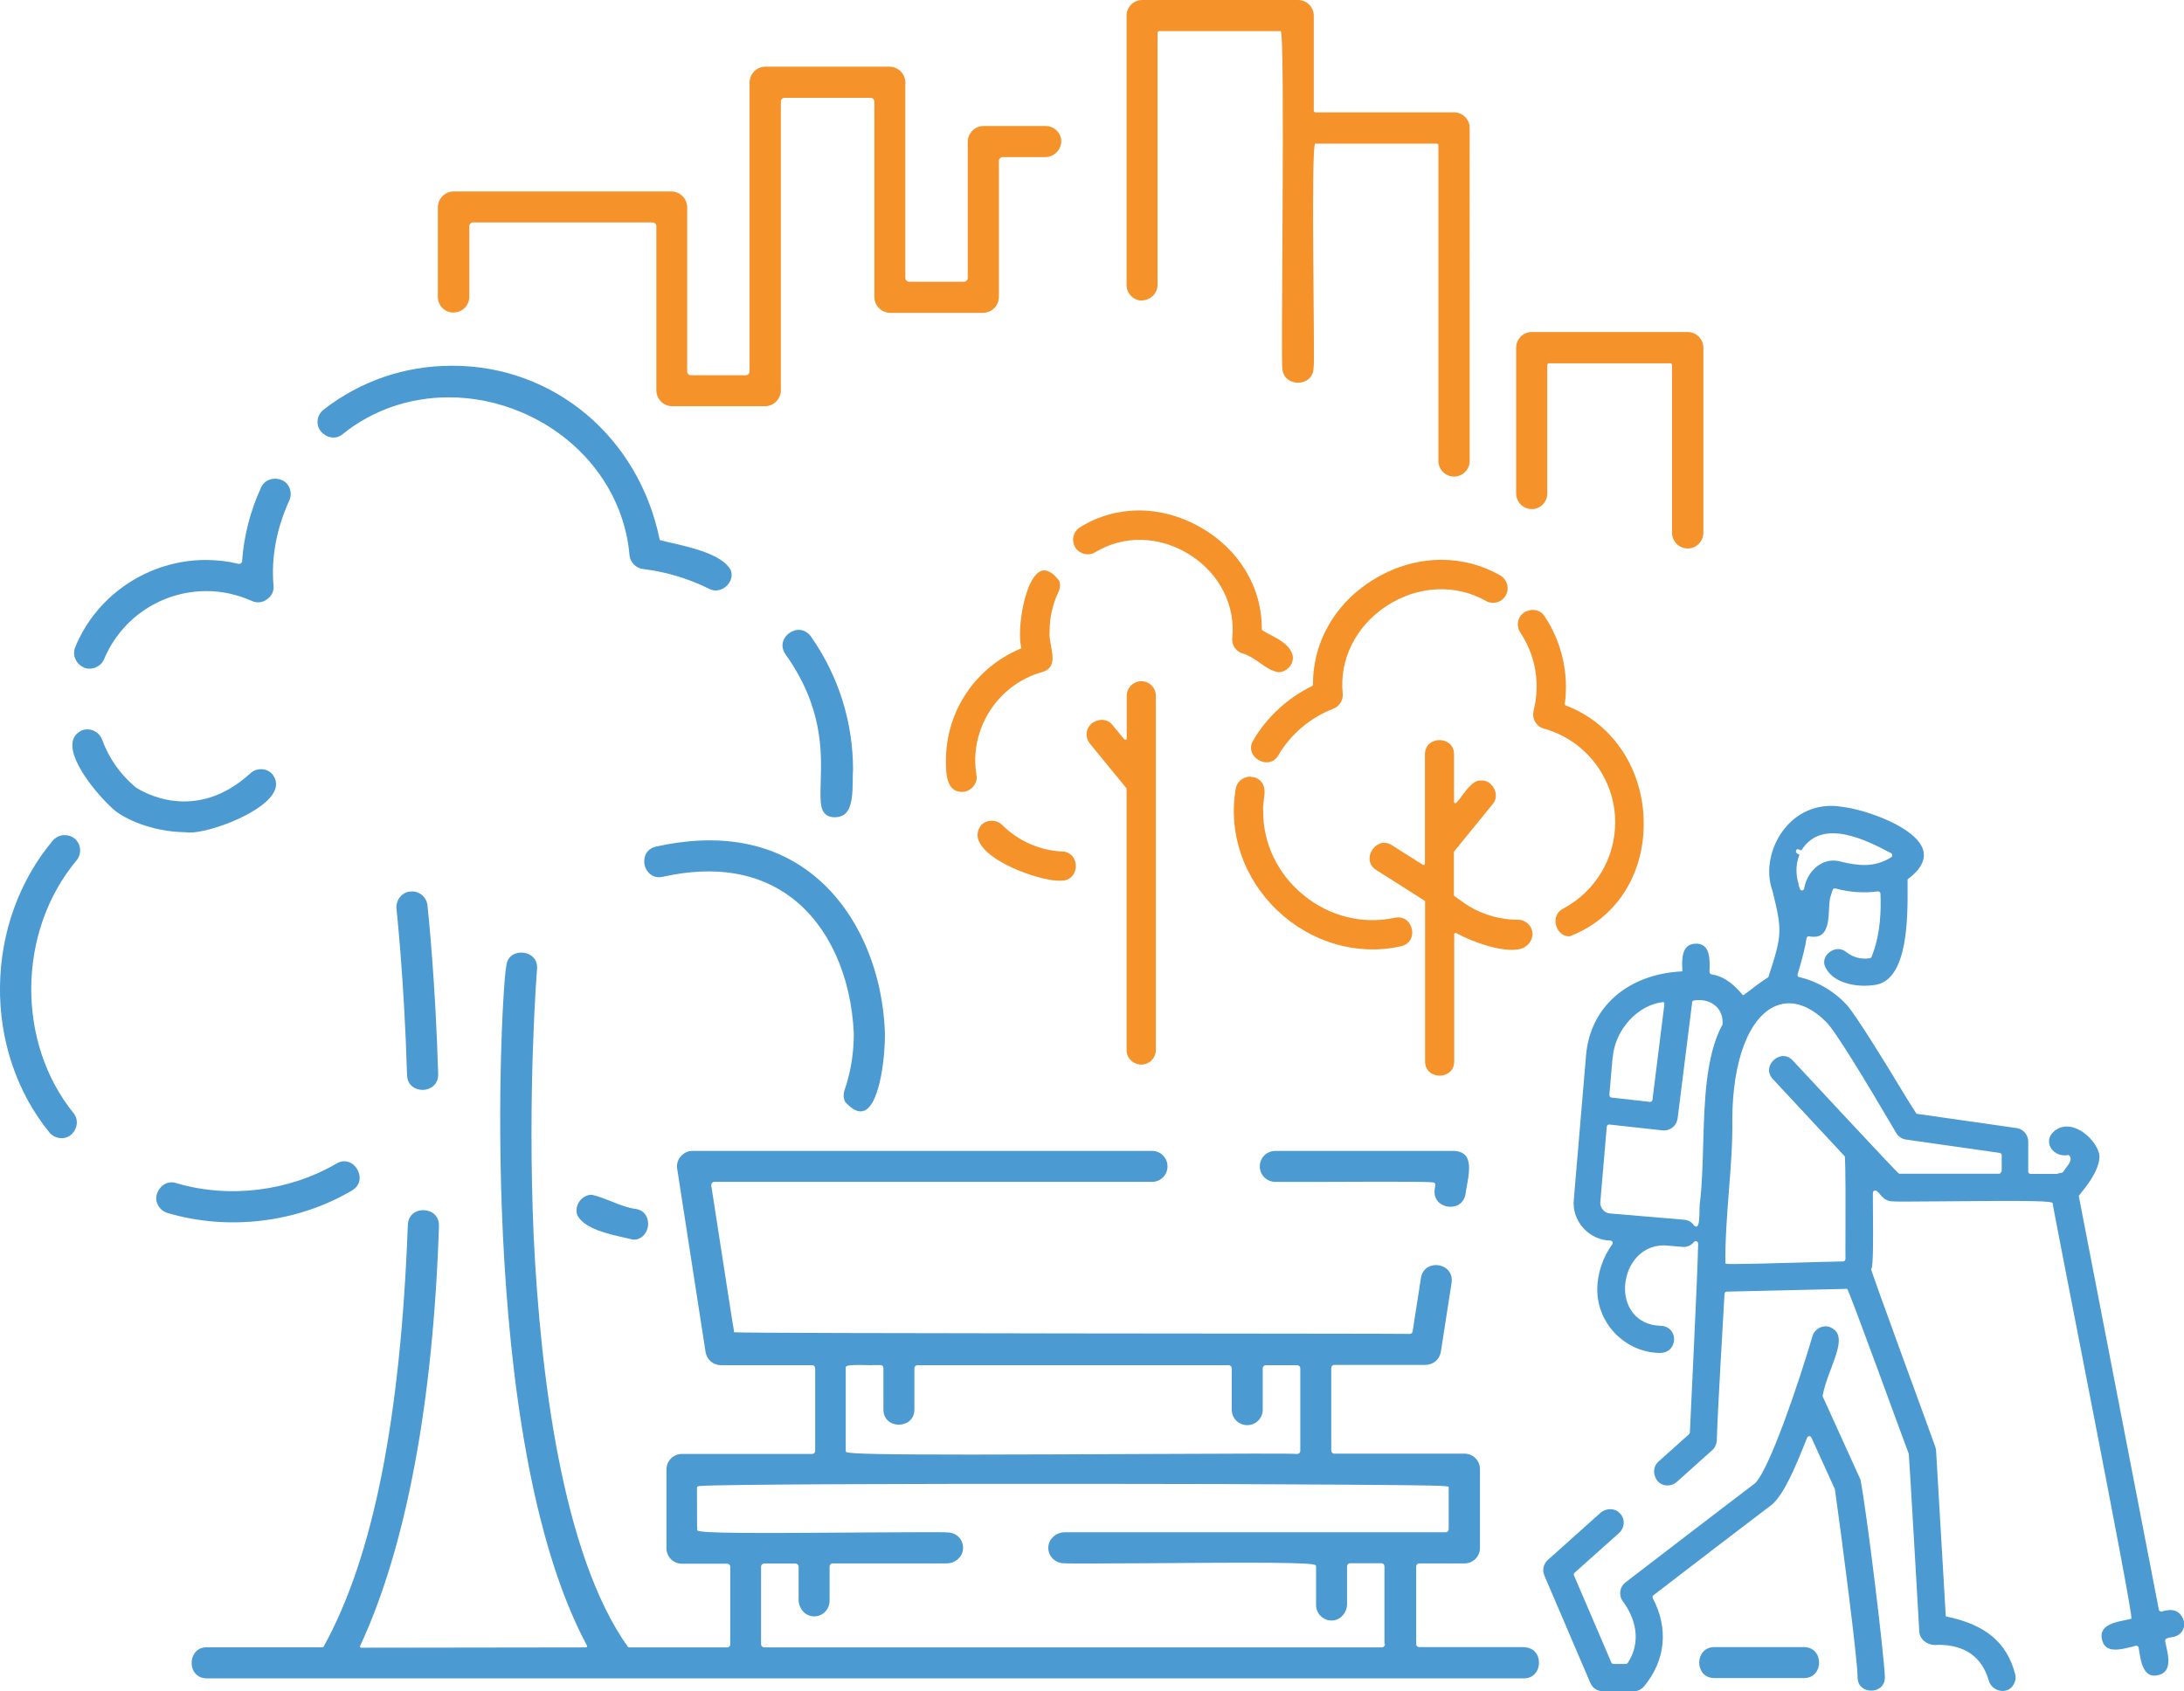
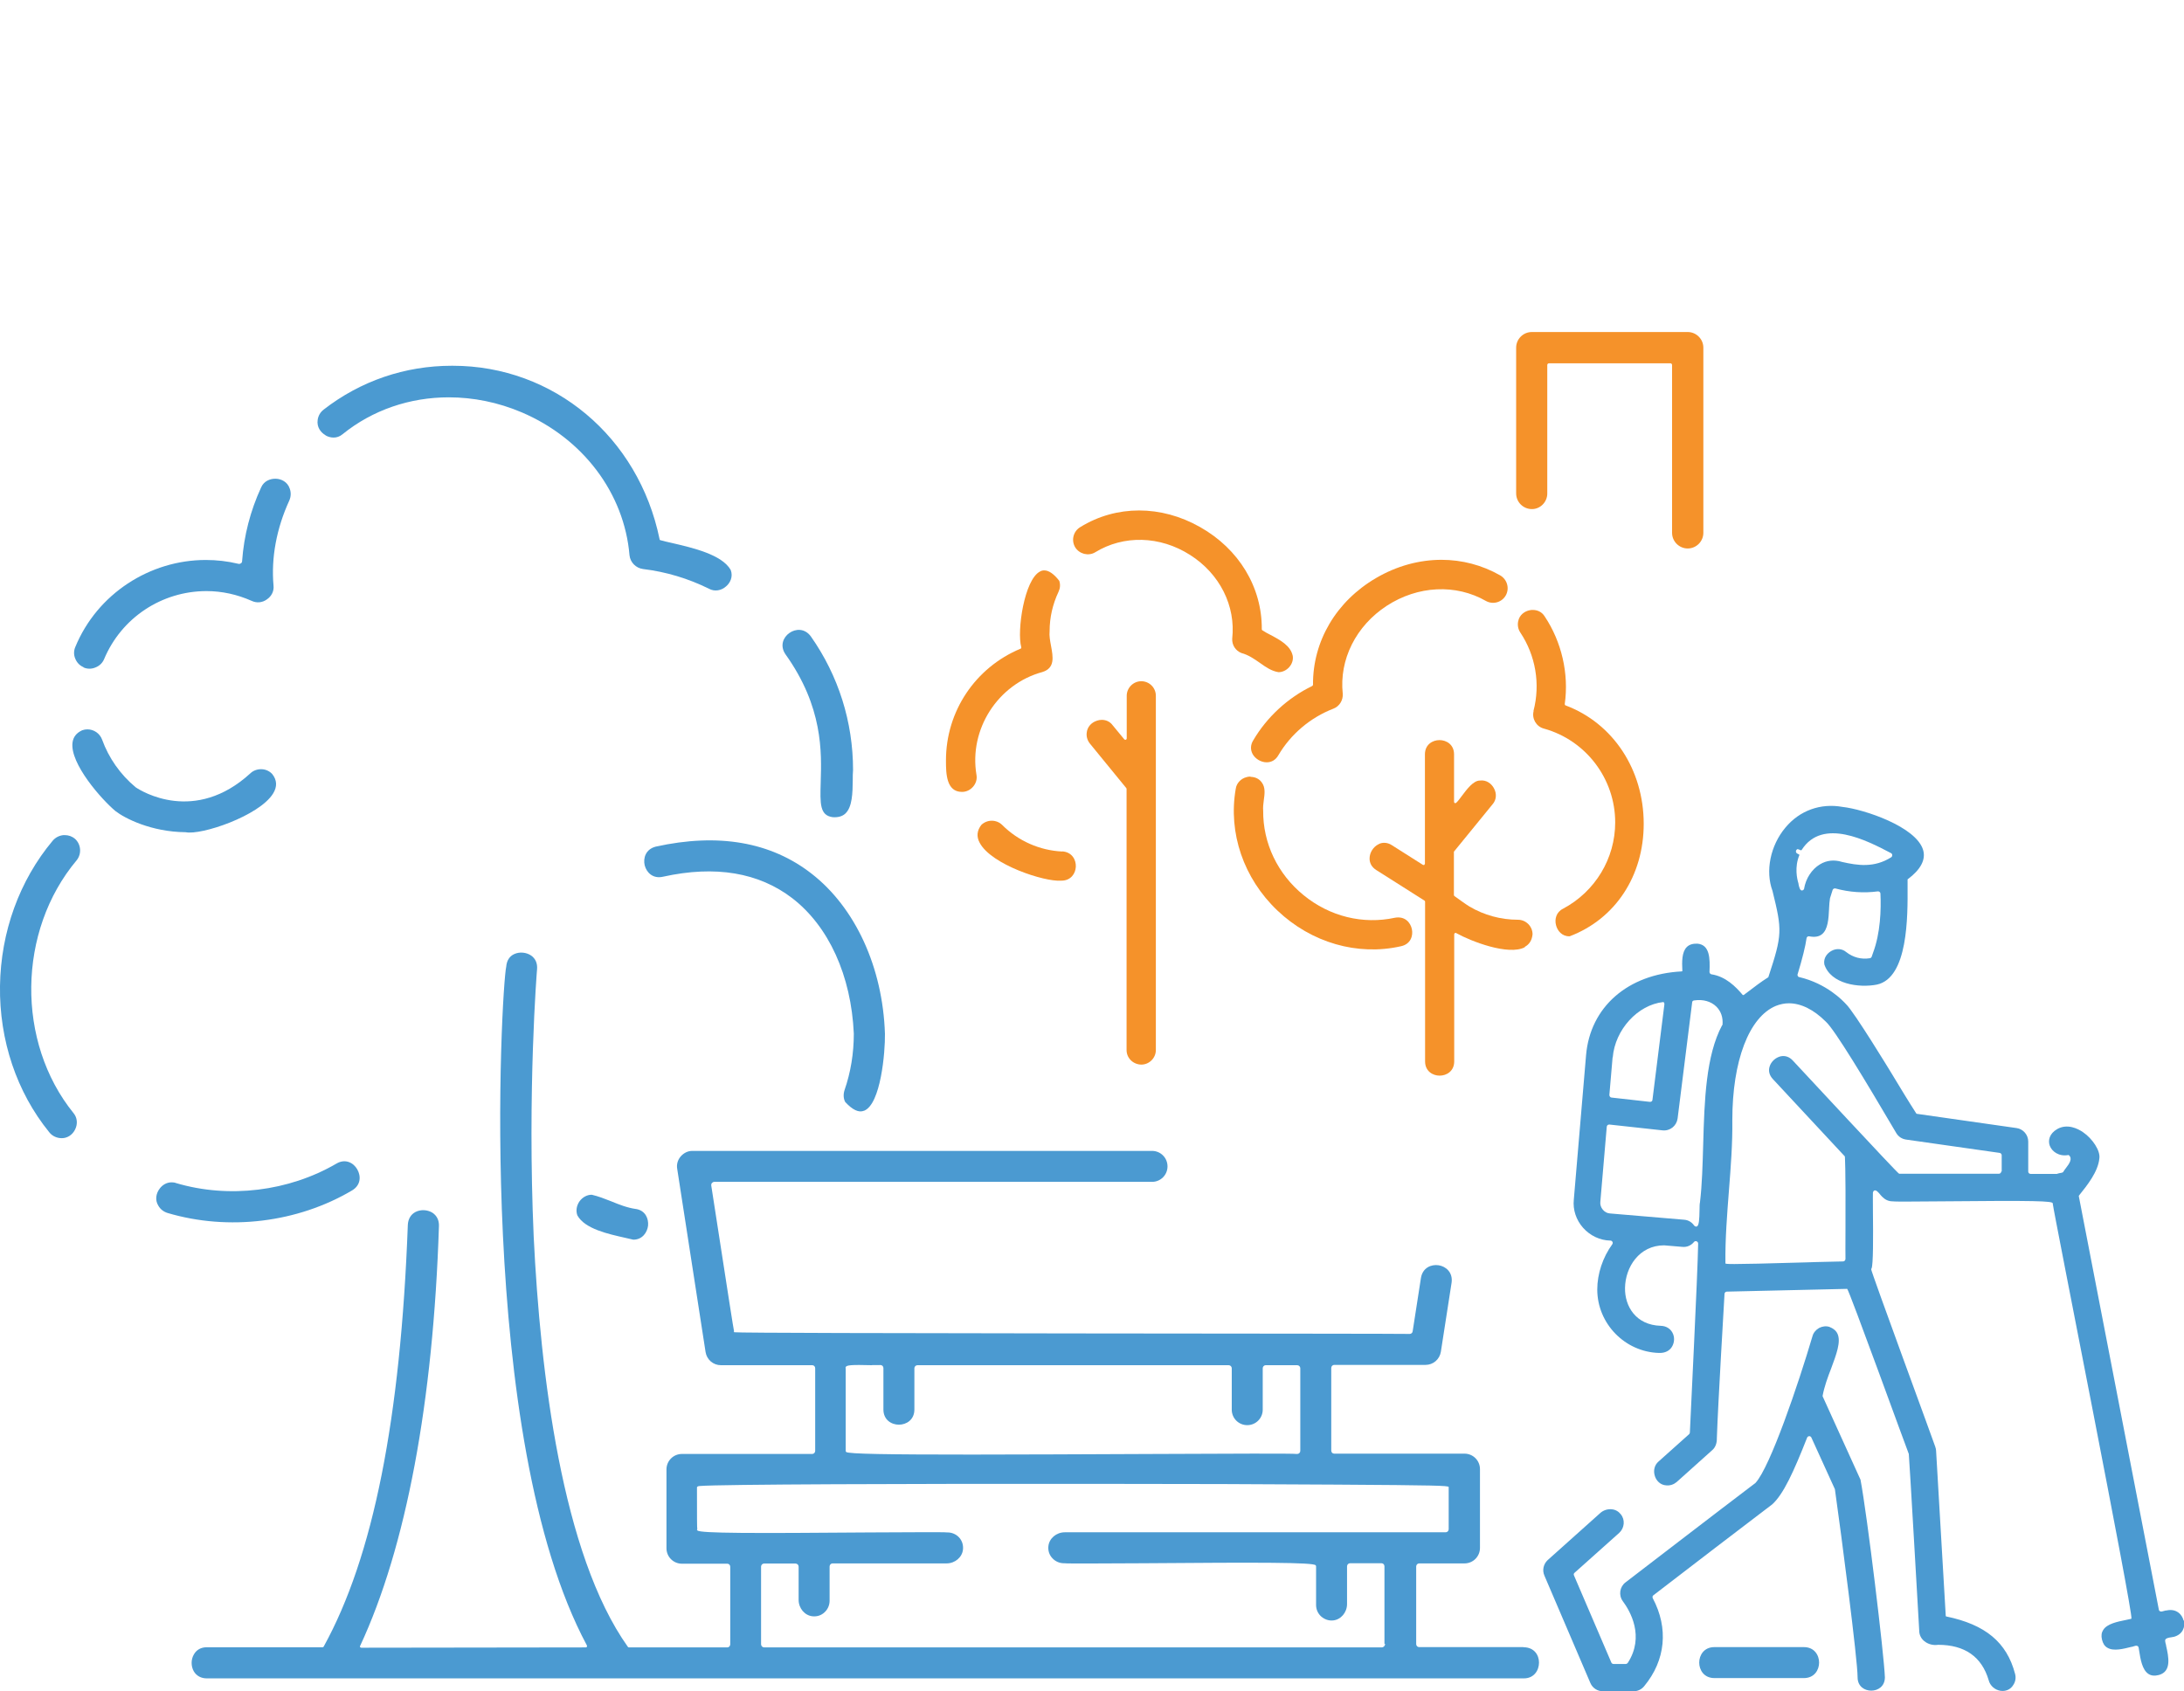
<svg xmlns="http://www.w3.org/2000/svg" id="b" viewBox="0 0 142.45 110.32">
  <defs>
    <style>.d{fill:#4b9ad1;}.e{fill:#f5922a;}</style>
  </defs>
  <g id="c">
    <path class="e" d="M99.91,33.21c.55.01,1.01-.46,1.01-1.01v-8.39c0-.06.05-.11.11-.11h7.92c.06,0,.11.05.11.11v10.95c0,.56.46,1.02,1.02,1.02s1.02-.46,1.02-1.02v-12.08c0-.56-.46-1.02-1.02-1.02h-10.17c-.56,0-1.02.46-1.02,1.02v9.51c0,.56.46,1.02,1.02,1.02Z" />
-     <path class="e" d="M74.45,19.6c.57,0,1.05-.44,1.05-1.02,0,0,0-16.44,0-16.44,0-.06.05-.11.11-.11h7.92c.31-.03,0,21.83.11,21.94,0,1.32,2.03,1.34,2.04,0,.1-.11-.2-14.63.11-14.6,0,0,7.92,0,7.92,0,.06,0,.11.05.11.11v20.59c0,.56.46,1.02,1.02,1.02s1.02-.46,1.02-1.02V8.35c0-.56-.46-1.02-1.02-1.02h-9.04c-.06,0-.11-.05-.11-.11V1.02c0-.56-.46-1.02-1.02-1.02h-10.17c-.56,0-1.02.46-1.02,1.02v17.57c0,.55.44,1,.98,1.02Z" />
-     <path class="e" d="M29.6,20.38c.56,0,1.01-.46,1.01-1.02v-4.6c0-.14.11-.25.25-.25h11.7c.14,0,.25.11.25.25v10.7c0,.58.47,1.04,1.04,1.04h6.04c.58,0,1.04-.47,1.04-1.04V6.63c0-.14.11-.25.25-.25h5.6c.14,0,.25.11.25.25v12.74c0,.58.47,1.04,1.04,1.04h6.04c.58,0,1.04-.47,1.04-1.04v-8.87c0-.14.11-.25.25-.25h2.73c.89.03,1.43-1.01.85-1.67-.19-.23-.48-.36-.78-.36h-4.04c-.58,0-1.04.47-1.04,1.04v8.87c0,.14-.11.25-.25.25h-3.57c-.14,0-.25-.11-.25-.25V5.39c0-.58-.47-1.04-1.04-1.04h-8.08c-.58,0-1.04.47-1.04,1.04v18.84c0,.14-.11.25-.25.25h-3.57c-.14,0-.25-.11-.25-.25v-10.7c0-.58-.47-1.04-1.04-1.04h-14.18c-.58,0-1.04.47-1.04,1.04v5.84c0,.56.45,1.02,1.01,1.02Z" />
    <path class="d" d="M41.48,78.87c-.57-.08-1.1-.29-1.61-.5-.43-.17-.84-.33-1.27-.43h-.01c-.3,0-.6.16-.8.44-.19.28-.24.62-.13.91.49.88,2.01,1.21,3.12,1.46.18.04.36.08.52.12h.02c.58,0,.9-.48.95-.92.04-.46-.18-.98-.78-1.08Z" />
    <path class="d" d="M56.36,72.46c1.09-.43,1.38-3.83,1.36-5.02-.14-4.33-1.93-8.23-4.79-10.45-2.66-2.07-6.08-2.66-10.16-1.76-.66.17-.83.75-.72,1.22.12.47.54.9,1.21.74,3.4-.75,6.23-.27,8.41,1.4,2.38,1.83,3.85,5.05,4.02,8.84,0,1.28-.2,2.52-.61,3.7-.08.26-.07.54.05.76.47.51.88.71,1.22.57Z" />
    <path class="d" d="M53.53,51.04c-.04,1.39-.07,2.16.79,2.27.34.02.61-.05.81-.23.47-.43.48-1.39.49-2.16,0-.25,0-.49.02-.69,0-3.13-.95-6.15-2.75-8.71-.4-.55-1-.51-1.4-.23-.4.28-.64.83-.26,1.39,2.46,3.44,2.36,6.39,2.3,8.35Z" />
    <path class="d" d="M21.23,28.4c.29.17.74.24,1.11-.07,1.96-1.59,4.4-2.41,6.93-2.41,1.59,0,3.21.32,4.76.98,3.99,1.7,6.69,5.27,7.03,9.33.05.46.42.83.88.89,1.5.18,2.96.62,4.31,1.29.35.19.79.13,1.11-.16.26-.22.47-.62.3-1.07-.57-1-2.46-1.44-3.84-1.76-.27-.06-.53-.12-.74-.18-.03,0-.06-.03-.06-.07-1.37-6.67-6.91-11.31-13.49-11.31-.02,0-.04,0-.06,0-3.06,0-5.95.99-8.36,2.86-.22.17-.35.4-.39.67-.07.48.21.83.51,1Z" />
    <path class="d" d="M5.45,43.54h0c.24.11.53.11.78,0,.26-.1.46-.3.56-.54,1.13-2.7,3.76-4.44,6.68-4.44,1.01,0,2,.22,2.95.64.32.15.69.12.99-.1.31-.21.47-.55.43-.9-.16-1.8.19-3.72,1.03-5.55.11-.25.12-.52.03-.77-.15-.46-.57-.64-.91-.65-.34-.01-.77.13-.96.57-.7,1.52-1.12,3.14-1.24,4.81,0,.06-.03.11-.08.14-.05.03-.1.05-.16.03-.71-.17-1.42-.25-2.13-.25-3.64,0-7.08,2.2-8.51,5.68-.1.23-.11.51,0,.76.1.25.29.45.53.55Z" />
    <path class="d" d="M4.89,54.72c-.19-.16-.42-.24-.66-.24-.03,0-.06,0-.1,0-.27.03-.51.15-.69.36C1.27,57.43.05,60.79,0,64.32c-.05,3.54,1.09,6.93,3.21,9.54.2.26.51.39.82.39.37,0,.7-.22.87-.57.18-.36.14-.77-.1-1.06-3.76-4.64-3.67-11.89.2-16.5.34-.42.29-1.05-.12-1.41Z" />
    <path class="d" d="M22.96,77.66h0c.59-.35.59-.95.34-1.38-.24-.42-.77-.72-1.36-.37-3.11,1.81-7.01,2.29-10.45,1.27-.1-.04-.2-.05-.3-.05-.33,0-.6.18-.76.39-.27.34-.32.78-.11,1.12.13.24.35.41.61.49,3.98,1.18,8.48.63,12.03-1.47Z" />
-     <path class="d" d="M26.87,58.16s-.08,0-.12,0c0,0,0,0,0,0-.26.02-.49.15-.66.36-.17.21-.26.49-.23.76,0,.04.5,4.51.69,10.86.02.66.53.96,1.01.96.01,0,.02,0,.03,0,.48-.01,1-.34.99-1.02-.18-6.11-.65-10.55-.7-11.03-.06-.52-.5-.9-1.01-.9Z" />
    <path class="d" d="M12.11,54.29c1.01.21,4.79-1.06,5.7-2.52.28-.45.26-.88-.05-1.27-.17-.19-.42-.31-.69-.32-.27-.01-.54.08-.73.26-3.63,3.33-7.11,1.18-7.49.92-1.01-.84-1.76-1.92-2.19-3.11-.15-.41-.54-.67-.96-.67-.11,0-.23.02-.34.06-.37.17-.58.43-.63.8-.18,1.37,1.9,3.72,2.8,4.47.6.47,2.33,1.36,4.57,1.38,0,0,.01,0,.02,0Z" />
    <path class="d" d="M99.35,107.45h-6.79c-.11,0-.19-.09-.19-.2v-5.06c0-.11.09-.2.19-.2h2.96c.56,0,1.01-.45,1.01-1.01v-5.14c0-.56-.45-1.01-1.01-1.01h-8.5c-.11,0-.19-.09-.19-.2v-5.39c0-.11.09-.2.19-.2h5.96c.5,0,.92-.36,1-.86l.7-4.51c.09-.67-.38-1.06-.85-1.13-.48-.07-1.04.16-1.15.83,0,.02-.54,3.48-.54,3.48-.01.1-.1.17-.19.17,0,0-.01,0-.02,0-.27-.03-43.77-.02-44.03-.11h0s0,0-.01,0c-.03-.02-.03-.03-.03-.05h.02c-.06-.29-.29-1.77-1.49-9.53,0-.05,0-.11.05-.16.04-.04.09-.07.14-.07,0,0,0,0,0,0h28.56c.56,0,1.01-.45,1.01-1.01s-.45-1.01-1.01-1.01h-29.97s-.01,0-.02,0c-.28,0-.55.13-.75.36-.2.23-.28.53-.23.81l1.85,11.95c.08.5.5.86,1,.86h5.96c.11,0,.19.09.19.2v5.39c0,.11-.09.2-.19.2h-8.5c-.56,0-1.01.45-1.01,1.01v5.14c0,.56.45,1.01,1.01,1.01h2.96c.11,0,.19.09.19.2v5.06c0,.11-.09.2-.19.2h-6.42s-.05-.01-.07-.04c-4.3-6.04-5.71-17.88-6.14-26.75-.42-9.5.21-17.39.22-17.46.03-.37-.1-.68-.38-.88-.32-.22-.76-.26-1.11-.1-.31.14-.49.43-.52.81-.31,1.3-2.02,30.72,5.26,44.29.01.03.01.06,0,.09-.02.03-.04.04-.07.04-.12,0-14.37.02-14.65.02-.03,0-.06-.02-.07-.04-.02-.02-.02-.06,0-.08,2.99-6.42,4.77-15.89,5.14-27.4.01-.37-.14-.67-.43-.86-.33-.2-.77-.22-1.11-.04-.3.16-.47.46-.49.83-.47,12.67-2.26,21.67-5.49,27.52-.02.03-.04.04-.08.04h-7.55s0,0,0,0c-.36,0-.66.16-.83.46-.2.33-.2.78-.01,1.11.17.29.47.46.85.46h85.9c.68,0,.99-.54.99-1.03,0-.49-.31-.99-.99-1ZM56.9,89.05c.22,0,.44.01.5,0,.01,0,.02,0,.03,0,.11,0,.19.09.19.2v2.7c0,.68.53.99,1.01.99h0c.48,0,1.01-.31,1.01-.99v-2.69c0-.11.09-.2.2-.2h20.3c.11,0,.2.09.2.2v2.7c0,.56.45,1.01,1.01,1.01s1.01-.45,1.01-1.01v-2.7c0-.11.09-.2.19-.2h2.06c.11,0,.2.09.2.2v5.39c0,.11-.09.2-.2.2,0,0-.02,0-.03,0-.25-.04-4.41-.02-9.22,0-4.94.02-8.9.04-11.96.04-5.5,0-8.09-.04-8.21-.17-.02-.02-.03-.05-.03-.07v-5.37s-.02-.06,0-.1c.06-.12.31-.16,1.73-.12ZM90.34,107.24c0,.13-.1.23-.23.23,0,0-38.47,0-40.26,0-.06,0-.11-.02-.15-.06-.04-.04-.06-.09-.06-.15,0-.78,0-5.02,0-5.06,0-.11.09-.2.19-.2h2.06c.11,0,.2.09.2.2v2.17c0,.55.4,1.02.91,1.07.29.03.57-.06.78-.26.21-.19.33-.47.33-.75v-2.24c0-.11.09-.2.19-.2h7.44c.55,0,1.02-.4,1.07-.91.03-.29-.06-.57-.25-.78-.19-.21-.47-.33-.75-.33-.01,0-.02,0-.03,0-.19-.03-2.56-.01-5.06,0-7.63.06-11.06.06-11.23-.13-.02-.02-.03-.05-.03-.07h.02c-.02-.17-.02-.74-.02-2.72,0-.09.09-.1.19-.11,1.3-.11,13.66-.15,25.34-.14,6.14,0,11.88.02,16.16.05,6.57.04,7.26.07,7.34.15h0s0,0,0,0c0,0,0,.02,0,.02h0c0,.1,0,.53,0,2.74,0,.11-.09.2-.2.2h-24.84c-.55,0-1.02.4-1.07.91-.03.29.06.57.26.78.19.21.47.33.75.33.01,0,.02,0,.03,0,.19.03,2.58.01,5.12,0,7.65-.06,11.1-.06,11.27.13.02.02.03.05.03.07v2.52c0,.29.12.56.33.75.22.19.49.29.78.26.51-.05.91-.52.91-1.07v-2.46c0-.11.09-.2.19-.2h2.06c.11,0,.19.09.19.2v5.05Z" />
    <path class="d" d="M117.66,107.45h-5.84c-.68,0-.99.53-.99,1.01s.31,1.01.99,1.01h5.84c.68,0,.99-.53.99-1.01s-.31-1.01-.99-1.01Z" />
-     <path class="d" d="M93.56,77.16c.08.07.06.2.03.32,0,.03-.01.06-.01.08-.06.39.06.71.33.93.3.24.74.3,1.1.16.32-.13.52-.4.58-.77.02-.16.05-.35.09-.54.12-.66.27-1.49-.07-1.93-.16-.2-.41-.31-.77-.33h-11.66c-.56,0-1.01.45-1.01,1.01s.45,1.01,1.01,1.01c.01,0,.02,0,.04,0,.07,0,1.51,0,3.18,0,6.34-.03,7.06,0,7.18.06h0Z" />
    <path class="e" d="M100.03,46.38c-.13.5.17,1.02.67,1.15,2.74.76,4.65,3.27,4.65,6.12,0,2.35-1.3,4.51-3.4,5.63-.45.22-.56.69-.46,1.07.09.37.39.73.86.73,0,0,.02,0,.03,0,2.98-1.13,4.83-3.94,4.83-7.34,0-3.53-2-6.56-5.09-7.72-.04-.01-.06-.05-.06-.09.28-1.97-.2-4.06-1.31-5.72-.19-.31-.5-.42-.77-.42-.07,0-.14,0-.21.02-.31.06-.67.29-.75.73-.05.25,0,.51.14.72,1,1.5,1.32,3.36.86,5.12Z" />
    <path class="e" d="M81.7,49.19c.18.32.55.54.92.54h0c.32,0,.59-.16.76-.46.81-1.38,2.09-2.46,3.59-3.04.4-.15.64-.56.61-.97-.24-2.23.86-4.43,2.87-5.74,2.03-1.32,4.51-1.44,6.48-.31.46.25,1.04.08,1.29-.38.25-.46.08-1.04-.38-1.3-1.18-.67-2.49-1.01-3.82-1.01-1.45,0-2.92.4-4.27,1.19-2.6,1.52-4.13,4.12-4.11,6.96,0,.03-.02.06-.05.08-1.59.77-2.96,2.03-3.85,3.55,0,0,0,0,0,0-.18.29-.19.61-.04.89Z" />
    <path class="e" d="M81.57,50.66c-.09,0-.17.01-.24.03-.39.09-.68.4-.73.77-.5,2.87.51,5.84,2.72,7.94,2.21,2.1,5.22,2.97,8.05,2.33.63-.13.81-.67.72-1.11-.09-.45-.47-.87-1.11-.75-2.08.45-4.25-.08-5.95-1.47-1.7-1.38-2.66-3.4-2.64-5.52-.02-.21.01-.45.04-.68.06-.42.11-.82-.12-1.14-.19-.28-.48-.38-.74-.38Z" />
    <path class="e" d="M99.45,61.77c.3-.16.47-.43.51-.82,0-.52-.43-.95-.95-.95-1.12,0-2.21-.3-3.16-.86-.24-.14-.82-.57-.98-.68-.02-.02-.04-.04-.04-.07v-2.77s0-.04,0-.06l2.52-3.09c.25-.28.29-.69.09-1.05-.15-.28-.47-.56-.92-.5h0c-.42,0-.84.56-1.17,1-.14.19-.26.35-.37.45-.03.02-.06.03-.09.02-.03-.01-.05-.05-.05-.08v-3.1c0-.64-.5-.93-.95-.93s-.95.29-.95.93v7.13s-.02.06-.04.08-.06.01-.09,0l-2.02-1.28c-.16-.11-.34-.16-.51-.16-.13,0-.26.03-.38.1-.33.17-.56.53-.57.9-.01.32.14.59.44.78.03.02,3.14,1.99,3.14,1.99.02.02.04.04.04.07v10.42c0,.64.5.93.95.93s.95-.29.95-.93v-8.3s.02-.06.04-.07c.03-.02.06-.02.09,0,.95.53,3.41,1.49,4.48.92Z" />
    <path class="e" d="M70.71,36.13c.25.06.51.03.72-.1,1.86-1.14,4.23-1.08,6.19.17,1.94,1.23,2.99,3.33,2.75,5.47-.02.41.22.78.6.93.45.12.83.38,1.2.64.39.28.77.54,1.22.61.24,0,.5-.11.69-.32.19-.21.28-.48.24-.74-.14-.67-.81-1.03-1.45-1.37-.19-.1-.37-.19-.53-.3-.03-.02-.04-.04-.04-.07.02-2.74-1.49-5.24-4.03-6.67-2.54-1.44-5.46-1.44-7.8,0-.46.27-.61.85-.35,1.31.13.22.34.37.59.44Z" />
    <path class="e" d="M62.75,51.66s0,0,0,0c.27,0,.53-.12.72-.34.19-.22.27-.5.22-.77-.5-2.97,1.39-5.92,4.3-6.71.83-.26.7-.97.56-1.72-.06-.32-.12-.65-.09-.94,0-.9.2-1.76.58-2.57.11-.23.13-.48.05-.72-.35-.45-.68-.68-.98-.68-.09,0-.19.02-.27.07-1.03.52-1.52,3.87-1.23,4.94.01.04,0,.09-.05.1-2.95,1.23-4.86,4.09-4.86,7.28v.04c0,.81.02,2.02,1.04,2.02Z" />
    <path class="e" d="M69.29,55.55c-1.48-.07-2.88-.69-3.93-1.74-.17-.17-.42-.27-.67-.27h0c-.26,0-.5.1-.68.27-.29.37-.33.77-.11,1.17.76,1.43,4.22,2.55,5.29,2.47.01,0,.03,0,.04,0,.62,0,.92-.47.94-.91.02-.45-.25-.96-.89-1Z" />
    <path class="e" d="M73.48,51.47v17.03c0,.52.42.94.96.95.52,0,.95-.43.95-.95v-23.11c0-.53-.43-.95-.95-.95s-.95.43-.95.95v2.79s-.02.07-.06.08c-.04.01-.07,0-.1-.03l-.76-.92c-.19-.26-.46-.35-.71-.35-.11,0-.21.02-.3.05-.39.12-.65.43-.68.8-.03.25.05.5.21.7l2.37,2.9s.02.03.02.05Z" />
    <path class="d" d="M118.88,91.07s0,0,0,0c0,0,0-.02,0-.02.11-.59.33-1.2.56-1.79.33-.89.65-1.73.41-2.25-.09-.2-.27-.35-.53-.45-.21-.07-.46-.04-.67.07-.21.12-.37.31-.43.53-.93,3.15-2.76,8.54-3.72,9.58-2.05,1.55-8.44,6.46-8.48,6.49-.38.29-.46.84-.17,1.23.47.63,1.44,2.29.32,4.02-.03.04-.08.07-.13.07h-.8c-.06,0-.12-.04-.14-.09l-2.44-5.69c-.03-.06-.01-.13.04-.17l2.91-2.6c.35-.32.4-.86.1-1.22-.14-.18-.35-.3-.58-.32-.27-.03-.55.06-.75.24-.04.03-3.4,3.05-3.43,3.07-.28.26-.37.66-.22,1.01l3,7.01c.14.33.46.54.82.54h2c.27,0,.52-.12.69-.33,1.4-1.69,1.6-3.78.56-5.74-.03-.07-.02-.15.04-.19,2.03-1.56,6.25-4.8,7.75-5.93.73-.66,1.39-2.1,2.28-4.36.02-.05.08-.09.14-.09.06,0,.12.04.14.1l1.53,3.36s0,0,0,0c.43,3.04,1.48,11.1,1.48,12.27,0,.6.46.87.89.87.43,0,.89-.27.89-.87-.05-1.45-1.15-10.56-1.59-12.89l-2.47-5.44Z" />
    <path class="d" d="M142.42,105.71c-.1-.41-.49-.79-1.11-.65,0,0-.01,0-.01,0-.02,0-.07,0-.15.03-.1.03-.19.06-.27.02-.02-.01-.06-.04-.07-.1-.01-.06-5.22-26.97-5.22-26.97,0-.01,0-.02,0-.03l.02-.03c.52-.65,1.24-1.54,1.32-2.42.07-.48-.43-1.27-1.08-1.71-.34-.23-1.01-.56-1.66-.2-.54.31-.61.76-.5,1.08.14.39.6.73,1.21.62.01,0,.03,0,.04.01.25.22.05.53-.2.85-.06.08-.13.17-.16.23,0,0,0,.01-.01.02-.05.04-.14.06-.23.07-.06.01-.13.03-.18.05,0,0-.01,0-.02,0h-1.7c-.08,0-.15-.07-.15-.15v-1.96c0-.44-.33-.82-.76-.88l-6.51-.93s-.02,0-.03-.02c-.48-.74-1.04-1.67-1.64-2.66,0,0-2.43-4-2.95-4.48-.2-.22-1.26-1.34-3.05-1.76-.04,0-.07-.03-.09-.07-.02-.04-.03-.08-.01-.12.31-1.02.51-1.83.58-2.34.01-.08.08-.14.16-.13.37.07.64.03.84-.13.4-.31.44-1.03.47-1.67v-.02c.01-.24.03-.48.06-.66l.17-.54c.03-.08.11-.12.19-.1.91.25,1.86.31,2.75.19.04,0,.08,0,.12.03.04.03.06.07.06.11.05,1.05,0,2.58-.48,3.86l-.09.26c-.02.05-.06.09-.12.1-.56.09-1.09-.05-1.54-.4-.27-.23-.65-.26-.98-.07-.26.15-.52.45-.45.87.42,1.29,2.26,1.55,3.43,1.32,2.04-.44,2.01-4.46,2-6.39,0-.17,0-.32,0-.46,0-.01,0-.03.02-.03.83-.62,1.17-1.26,1-1.88-.43-1.54-3.88-2.68-5.26-2.83-1.43-.26-2.8.23-3.73,1.35-.98,1.17-1.32,2.83-.84,4.13.63,2.57.65,2.83-.27,5.62,0,0,0,.02-.02.02-.46.29-.89.62-1.31.94l-.28.21s-.04.01-.06,0c-.46-.55-1.12-1.21-2.04-1.35-.07-.01-.13-.08-.13-.15.04-.9.02-1.78-.79-1.85-.3-.01-.53.06-.69.22-.33.33-.32.97-.29,1.55,0,.01,0,.02-.01.03,0,0-.02.01-.03.01-3.52.18-5.97,2.32-6.24,5.46,0,.03-.79,9.34-.8,9.43-.07.65.15,1.32.6,1.83.46.52,1.11.83,1.79.84h0c.05,0,.1.03.13.08.03.05.02.11-.01.16-.62.85-.98,1.93-.98,2.95,0,2.23,1.81,4.08,4.03,4.14.02,0,.03,0,.05,0,.35,0,.63-.14.79-.4.17-.28.19-.64.03-.93-.15-.27-.42-.43-.76-.44-1.63-.05-2.35-1.28-2.33-2.47.02-1.35.92-2.78,2.55-2.78l1.19.1c.3.03.57-.09.76-.32.04-.05.11-.07.17-.04.06.02.1.08.1.15-.03,1.99-.52,11.72-.54,12.32,0,.04-.02.08-.05.11l-1.99,1.78c-.27.23-.36.6-.24.96.09.28.34.58.75.6.25.02.48-.06.67-.22l2.32-2.08c.2-.17.31-.45.3-.78.08-2.33.47-8.87.5-9.41,0-.08.07-.15.15-.15l7.83-.18s0,0,.01,0c0,0,0,0,.01,0,.11.03,3.95,10.63,4.02,10.77,0,0,0,0,0,0,.02.05.68,11.48.68,11.53,0,.27.12.51.33.68.24.2.58.29.9.24,1.74,0,2.85.78,3.3,2.31.09.36.4.63.77.69.05,0,.09.01.14.01.29,0,.55-.14.7-.4.14-.21.18-.47.11-.72-.54-2.05-1.93-3.21-4.49-3.74-.02,0-.03-.02-.03-.04l-.63-10.76c0-.09-.02-.17-.05-.25,0,0,0-.01,0-.01-.03-.13-4.23-11.53-4.19-11.61h.01s.02-.02.02-.03c.11-.24.11-1.97.09-3.8,0-.7-.01-1.09,0-1.15.02-.08.05-.13.11-.14.11-.03.24.11.4.31.07.08.1.11.11.12,0,0,0,0,.01,0,.17.18.4.28.65.28,0,0,.01,0,.02,0,.15.03,1.59.01,3.25,0,6.09-.06,7.17-.02,7.18.13,0,0,0,0,0,.01,0,0,0,0,0,.01,0,.29,5.27,26.78,5.13,27.07,0,.01-.02.02-.04.02-.09.02-.2.04-.32.07-.54.11-1.22.24-1.48.65-.11.17-.14.38-.08.63.06.25.17.43.35.53.41.25,1.06.07,1.59-.06h.03c.08-.03.16-.05.24-.07.04,0,.08,0,.11.02.04.02.06.06.07.1.01.07.03.15.04.24.08.51.19,1.21.6,1.48.18.12.41.14.68.07.84-.23.64-1.17.47-1.92v-.03c-.03-.09-.05-.18-.06-.27,0-.03,0-.07.02-.1.06-.09.23-.12.38-.14.08-.01.13-.02.16-.03,0,0,0,0,.01,0,.59-.16.75-.66.65-1.07ZM105.19,68.98c.15-1.81,1.63-3.43,3.29-3.61,0,0,0,0,0,0,.01,0,.02,0,.03.01.04.03.05.08.05.13l-.78,6.24c0,.08-.08.14-.17.13l-2.5-.28c-.08,0-.14-.09-.14-.17l.21-2.45ZM112.33,66.87s0,0,0,0c-1.07,1.99-1.16,4.93-1.24,7.77-.04,1.35-.07,2.62-.21,3.79,0,0,0,0,0,.01-.02.06-.03.24-.03.52-.01.58-.03,1-.18,1.05-.05.02-.11,0-.17-.06-.15-.22-.38-.36-.65-.38l-4.84-.41c-.18-.01-.35-.1-.47-.25-.12-.14-.18-.33-.16-.5l.42-4.91s.02-.08.05-.1c.03-.02.06-.04.1-.04,0,0,.01,0,.02,0l3.47.38c.49.05.91-.29.98-.77l.95-7.58c0-.08.07-.13.16-.13.56-.08,1.07.07,1.41.4.31.3.45.71.41,1.19,0,0,0,.01,0,.02ZM117.27,55.4s0,0,0,0c.04,0,.12.04.18.07.02,0,.04,0,.06-.02,1.36-2.14,4.28-.61,5.84.21.05.03.07.08.07.13,0,.05-.02.1-.06.13-1.12.71-2.2.54-3.21.31-.51-.16-1.01-.11-1.45.16-.53.32-.92.92-1.03,1.59,0,0,0,.01,0,.02-.05.07-.11.1-.16.09-.11-.02-.16-.21-.2-.4v-.02s-.01-.04-.01-.05c-.09-.29-.26-1.05.06-1.83,0-.02,0-.05-.02-.05l-.12-.06c-.06-.03-.09-.1-.08-.17.02-.07.07-.12.14-.12ZM130.53,76.42c0,.08-.07.15-.15.15h-6.51c-.09,0-6.87-7.33-6.93-7.38-.23-.25-.5-.34-.8-.28-.33.08-.62.34-.72.67-.09.29-.01.57.21.81l4.7,5.05s.06.68.04,4.59v.09c0,1.03-.01,1.93,0,2,0,.09-.06.16-.15.17,0,0,0,0,0,0h0s0,0-.01,0c-.05,0-.66.01-1.73.04l-.62.02c-2.77.08-4.1.11-4.74.11-.52,0-.57-.02-.58-.04,0,0,0-.01,0-.02-.02-1.57.11-3.19.23-4.75.12-1.52.24-3.09.22-4.58,0-3.87,1.09-6.72,2.84-7.45.28-.11.56-.17.85-.17.79,0,1.62.41,2.41,1.2.57.51,2.55,3.79,4.59,7.26.14.24.37.39.64.43l6.11.87c.07.01.13.08.13.15v1.06Z" />
  </g>
</svg>